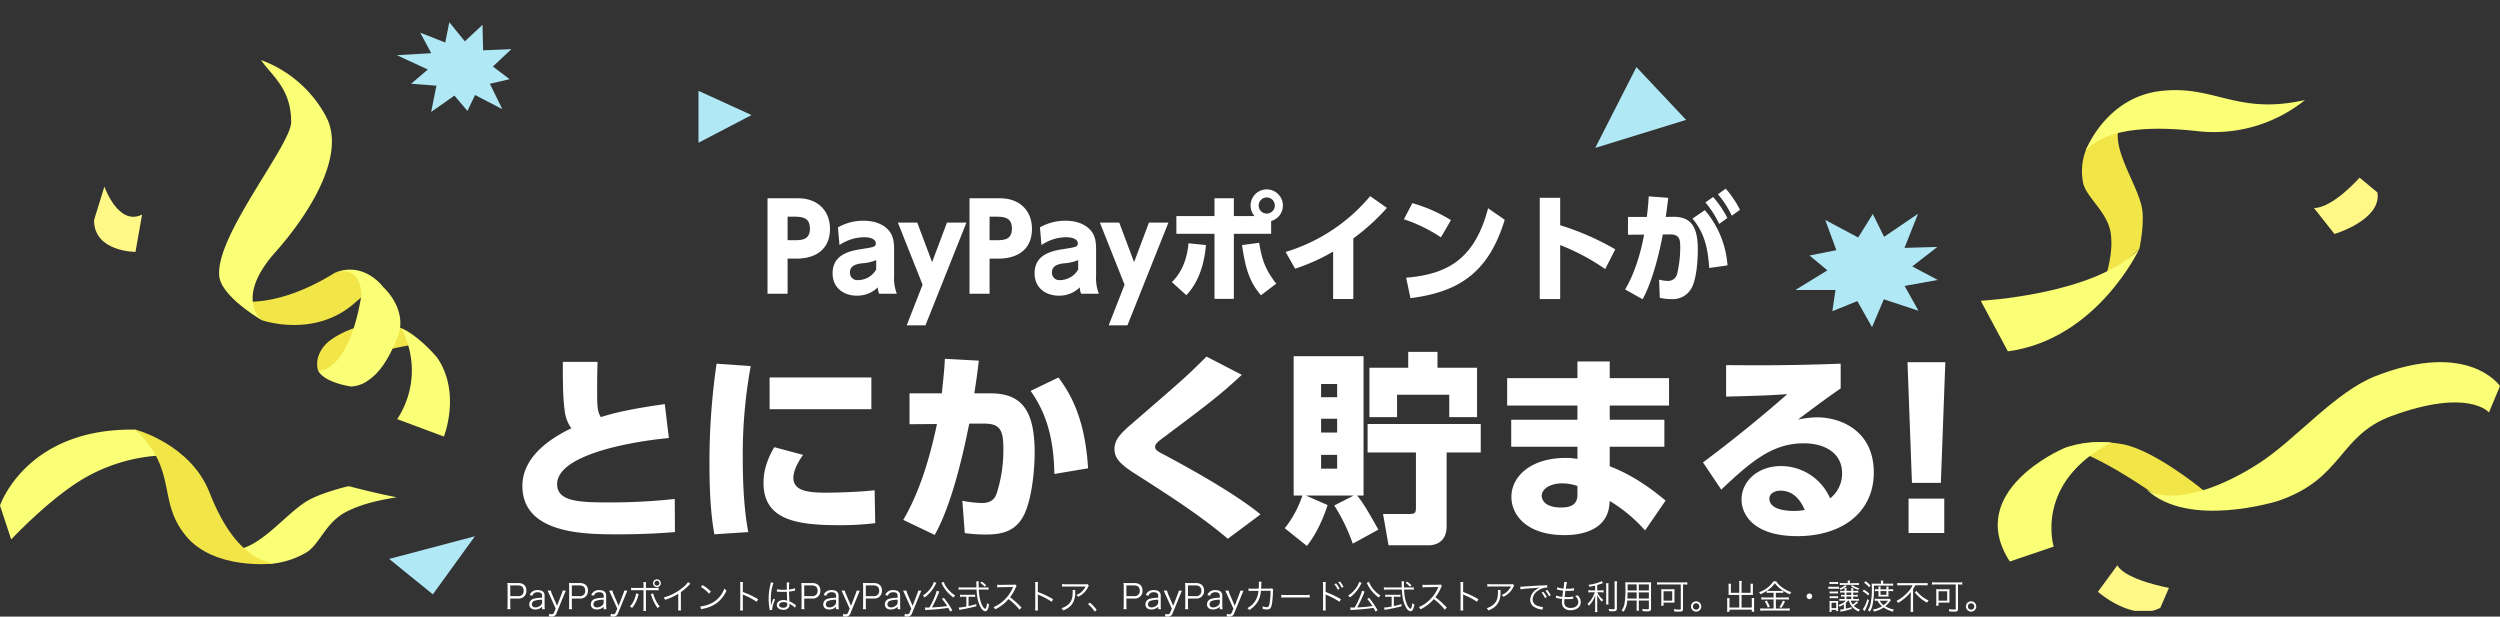
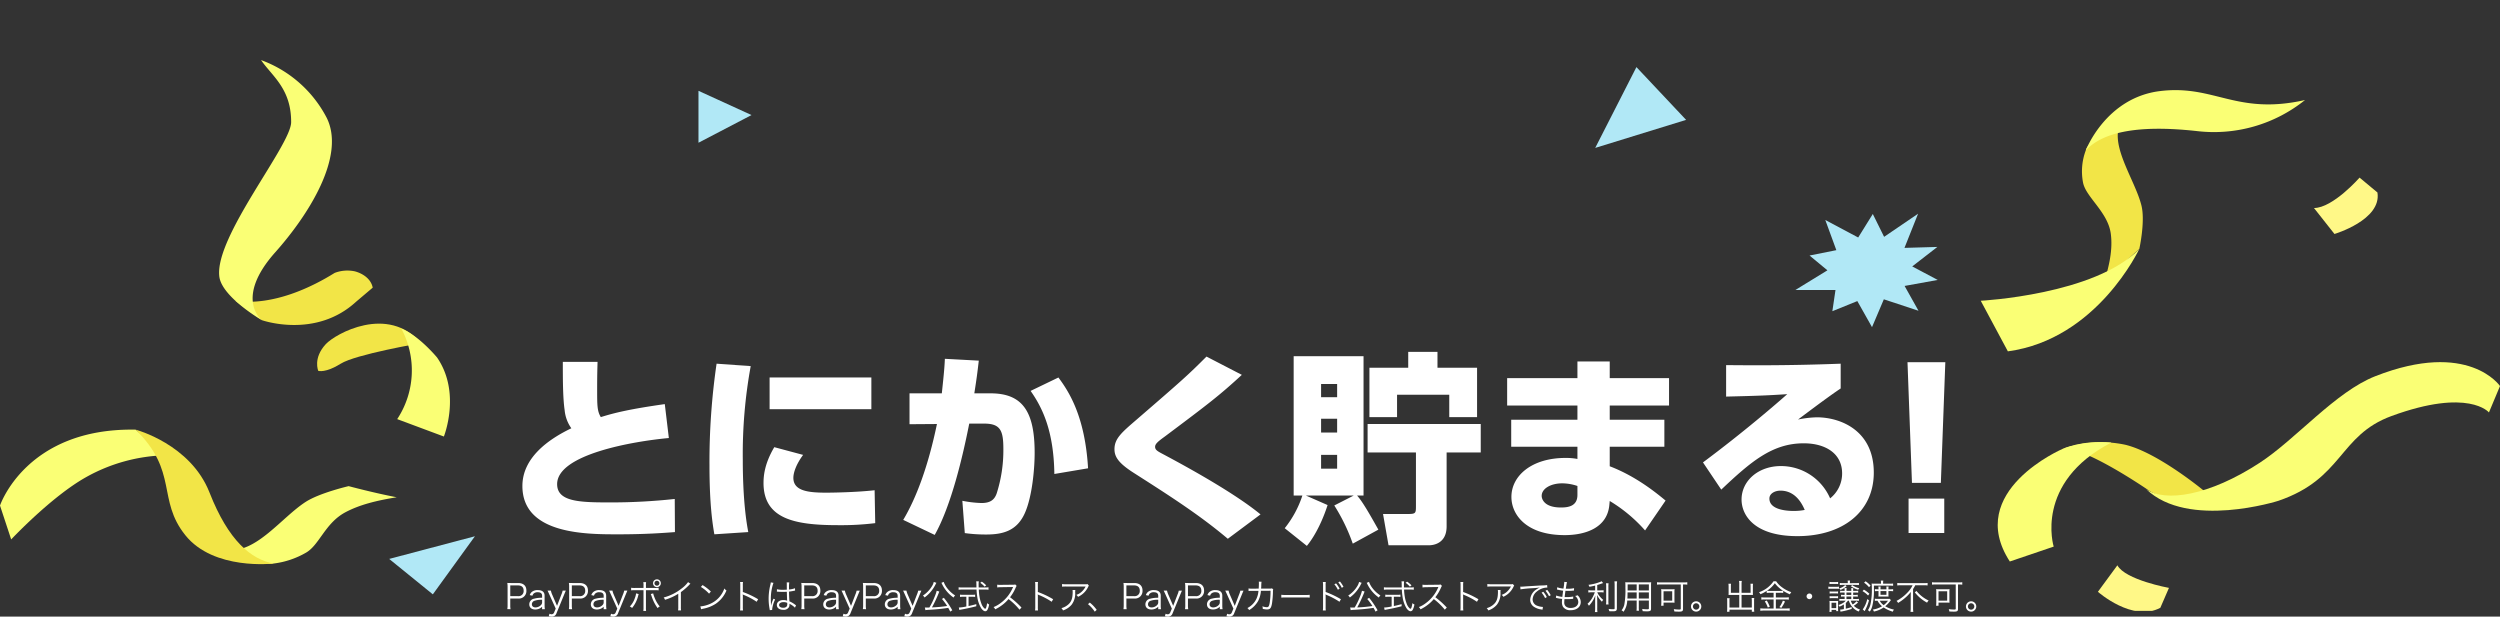
<svg xmlns="http://www.w3.org/2000/svg" width="800" height="197.321" viewBox="0 0 800 197.321">
  <rect x="0" y="0" width="800" height="197.321" fill="#333333" stroke="none" />
  <defs>
    <clipPath id="clip-path">
      <rect id="長方形_121784" data-name="長方形 121784" width="800" height="195.474" fill="none" />
    </clipPath>
  </defs>
  <g id="グループ_330582" data-name="グループ 330582" transform="translate(226.518 244.324)">
    <g id="tittle" transform="translate(-10.518 -203.824)">
-       <path id="パス_1454248" data-name="パス 1454248" d="M-154.394-30.552V0h6.422V-11.248h2.812c6.65,0,10.754-3.344,10.754-9.5,0-5.928-4.028-9.8-10.184-9.8Zm6.422,13.414v-7.524h2.09c3.116,0,5.054.57,5.054,3.838,0,3.686-2.774,3.686-5.054,3.686Zm16.606,1.558a14.28,14.28,0,0,1,7.828-2.508c2.85,0,3.8,1.026,3.8,1.976,0,1.1-.684,1.216-4.674,1.824-4.142.646-9.158,1.938-9.158,7.752,0,4.6,3.5,7.144,7.714,7.144a9.344,9.344,0,0,0,6.764-2.66A5.058,5.058,0,0,0-118.674,0h5.662a13.959,13.959,0,0,1-.874-5.776v-8.512c0-2.774-.494-4.522-1.672-5.928-1.634-1.938-4.408-3.154-8.17-3.154a16.445,16.445,0,0,0-8.132,2.128Zm11.742,7.828a6.748,6.748,0,0,1-5.738,3.382,2.354,2.354,0,0,1-2.66-2.394c0-1.9,1.368-2.66,3.724-2.964a14.769,14.769,0,0,0,4.674-1.026Zm9.766,17.86h6l13.11-32.87h-6.232l-4.75,12.654-4.75-12.654h-6.194l7.9,19.874Zm20.1-40.66V0h6.422V-11.248h2.812c6.65,0,10.754-3.344,10.754-9.5,0-5.928-4.028-9.8-10.184-9.8Zm6.422,13.414v-7.524h2.09c3.116,0,5.054.57,5.054,3.838,0,3.686-2.774,3.686-5.054,3.686Zm16.606,1.558A14.28,14.28,0,0,1-58.9-18.088c2.85,0,3.8,1.026,3.8,1.976,0,1.1-.684,1.216-4.674,1.824-4.142.646-9.158,1.938-9.158,7.752,0,4.6,3.5,7.144,7.714,7.144a9.344,9.344,0,0,0,6.764-2.66A5.058,5.058,0,0,0-54.036,0h5.662a13.959,13.959,0,0,1-.874-5.776v-8.512c0-2.774-.494-4.522-1.672-5.928-1.634-1.938-4.408-3.154-8.17-3.154a16.445,16.445,0,0,0-8.132,2.128Zm11.742,7.828A6.748,6.748,0,0,1-60.724-4.37a2.354,2.354,0,0,1-2.66-2.394c0-1.9,1.368-2.66,3.724-2.964a14.769,14.769,0,0,0,4.674-1.026Zm9.766,17.86h6l13.11-32.87h-6.232l-4.75,12.654-4.75-12.654h-6.194l7.9,19.874Zm40.052-34.96v-5.7h-6.194v5.7h-12.2v5.662h12.2V1.634h6.194V-19.19H6.764v-4.066a5.176,5.176,0,0,0,3.762-4.978A5.173,5.173,0,0,0,5.358-33.4,5.173,5.173,0,0,0,.19-28.234a5.185,5.185,0,0,0,1.254,3.382ZM5.358-30.818a2.587,2.587,0,0,1,2.584,2.584A2.587,2.587,0,0,1,5.358-25.65a2.587,2.587,0,0,1-2.584-2.584A2.587,2.587,0,0,1,5.358-30.818ZM-20.368.456c4.332-4.56,5.814-10.792,6.27-16.036l-5.586-.57c-.38,4.636-1.976,9.2-5.32,12.426ZM-2.546-15.58C-1.444-7.828-.076-3.724,3.5.494L8.4-3.23C4.712-7.98,3.838-11.02,2.926-16.3ZM33.06-17.708a67.75,67.75,0,0,0,10.754-9.766l-5.358-3.762A56.592,56.592,0,0,1,11.4-13.376l3.04,5.358A63.211,63.211,0,0,0,26.6-13.49V1.672h6.46ZM64.3-23.56a48.691,48.691,0,0,0-12.35-5.434l-2.7,5.168A48.408,48.408,0,0,1,61.1-18.05ZM51.338,1.406c15.77-1.976,25.08-8.4,30.172-25.08L76.19-27.36C71.82-10.64,62.738-6.232,49.97-5.13Zm65.55-15.618a84.9,84.9,0,0,0-17.632-7.714V-30.7H92.72V1.71h6.536V-15.58a69.545,69.545,0,0,1,14.4,7.676Zm8.74,15.96c3.382-5.966,5.738-16.606,6.46-20.71l2.28-.038c3.306-.038,3.306,1.976,3.306,4.294a36.217,36.217,0,0,1-.912,7.98A2.989,2.989,0,0,1,133.646-4.1a12.286,12.286,0,0,1-2.736-.418l.228,5.814a16.71,16.71,0,0,0,3.8.418,6.786,6.786,0,0,0,5.928-2.85c2.128-2.85,2.432-10.108,2.432-13.072,0-7.03-2.052-10.526-7.98-10.412l-2.28.038c.266-1.9.532-3.838.8-6.118L127.6-31.16c-.152,2.28-.266,3.724-.608,6.574h-6.042v5.7l5.168-.038c-1.1,5.966-3.078,12.54-6.08,17.556Zm20.1-30.97a30.873,30.873,0,0,1,4.408,6.878l2.622-1.9a33.409,33.409,0,0,0-4.56-6.726ZM152.8-9.082a30.414,30.414,0,0,0-7.258-17.67l-3.952,2.7c3.762,4.484,4.94,9.31,5.358,15.808Zm-3.04-22.762a30.872,30.872,0,0,1,4.408,6.878l2.622-1.9a32.681,32.681,0,0,0-4.56-6.764Z" transform="translate(184 53.5)" fill="#fff" />
      <path id="パス_1454249" data-name="パス 1454249" d="M93.373,9.934a6.708,6.708,0,0,1-.088-1.243V6.524h2.453a2.4,2.4,0,0,0,2.706-2.552c0-1.529-.957-2.4-2.651-2.4H93.549c-.506,0-.814-.011-1.21-.033A8.107,8.107,0,0,1,92.427,2.8V8.7a6.81,6.81,0,0,1-.088,1.232Zm-.088-4.169V2.333h2.453c1.188,0,1.826.583,1.826,1.683a1.621,1.621,0,0,1-1.826,1.749Zm10.186,4.169h.891a7.034,7.034,0,0,1-.088-1.21V5.633c0-1.188-.748-1.8-2.2-1.8a2.77,2.77,0,0,0-1.936.627,2.177,2.177,0,0,0-.616.979l.858.187a1.546,1.546,0,0,1,.341-.638,1.8,1.8,0,0,1,1.364-.473c.913,0,1.386.385,1.386,1.133v.638a8.981,8.981,0,0,0-2.53.286,1.856,1.856,0,0,0-1.573,1.8c0,1.045.737,1.672,1.947,1.672a3.247,3.247,0,0,0,1.144-.22,2.867,2.867,0,0,0,1.012-.671Zm0-2.288a1.2,1.2,0,0,1-.341.946,2.487,2.487,0,0,1-1.76.781c-.715,0-1.166-.385-1.166-.99a1.168,1.168,0,0,1,.836-1.133,6.794,6.794,0,0,1,2.431-.319Zm4.356,2.112-.506,1.21a.852.852,0,0,1-.814.6,1.446,1.446,0,0,1-.671-.187l-.231.814a4.237,4.237,0,0,0,.9.121,1.5,1.5,0,0,0,1.551-1.023l2.464-6.006c.286-.693.473-1.122.539-1.287h-1.023a5.2,5.2,0,0,1-.363,1.166l-1.419,3.7-1.6-3.7A6.093,6.093,0,0,1,106.287,4h-1.078c.11.2.11.2.6,1.287Zm5.247.176a6.708,6.708,0,0,1-.088-1.243V6.524h2.453a2.4,2.4,0,0,0,2.706-2.552c0-1.529-.957-2.4-2.651-2.4H113.25c-.506,0-.814-.011-1.21-.033a8.107,8.107,0,0,1,.088,1.254V8.7a6.81,6.81,0,0,1-.088,1.232Zm-.088-4.169V2.333h2.453c1.188,0,1.826.583,1.826,1.683a1.621,1.621,0,0,1-1.826,1.749Zm10.186,4.169h.891a7.034,7.034,0,0,1-.088-1.21V5.633c0-1.188-.748-1.8-2.2-1.8a2.77,2.77,0,0,0-1.936.627,2.177,2.177,0,0,0-.616.979l.858.187a1.546,1.546,0,0,1,.341-.638,1.8,1.8,0,0,1,1.364-.473c.913,0,1.386.385,1.386,1.133v.638a8.981,8.981,0,0,0-2.53.286,1.856,1.856,0,0,0-1.573,1.8c0,1.045.737,1.672,1.947,1.672a3.247,3.247,0,0,0,1.144-.22,2.867,2.867,0,0,0,1.012-.671Zm0-2.288a1.2,1.2,0,0,1-.341.946,2.487,2.487,0,0,1-1.76.781c-.715,0-1.166-.385-1.166-.99a1.168,1.168,0,0,1,.836-1.133,6.794,6.794,0,0,1,2.431-.319Zm4.356,2.112-.506,1.21a.852.852,0,0,1-.814.6,1.446,1.446,0,0,1-.671-.187l-.231.814a4.237,4.237,0,0,0,.9.121,1.5,1.5,0,0,0,1.551-1.023l2.464-6.006c.286-.693.473-1.122.539-1.287h-1.023a5.2,5.2,0,0,1-.363,1.166l-1.419,3.7-1.6-3.7A6.093,6.093,0,0,1,125.988,4H124.91c.11.2.11.2.6,1.287Zm8.393-6.611h-2.684a7.072,7.072,0,0,1-1.276-.066v.836a8.552,8.552,0,0,1,1.265-.055h2.695V9.351a6.121,6.121,0,0,1-.066,1.155h.9A6.641,6.641,0,0,1,136.7,9.34V3.862H139.5a8.552,8.552,0,0,1,1.265.055V3.081a7.215,7.215,0,0,1-1.287.066H136.7V2.432a6.337,6.337,0,0,1,.055-1.144h-.9a4.912,4.912,0,0,1,.066,1.122Zm-2.376,1.727a5.617,5.617,0,0,1-.385,1.5,7.018,7.018,0,0,1-1.617,2.706,2.439,2.439,0,0,1,.726.473,9.823,9.823,0,0,0,1.925-3.8l.055-.242.066-.22a1.314,1.314,0,0,1,.066-.187Zm4.7.22c.077.176.176.418.275.715a13.193,13.193,0,0,0,1.914,3.784,2.377,2.377,0,0,1,.693-.517,9.774,9.774,0,0,1-1.705-2.948,7.856,7.856,0,0,1-.407-1.243Zm1.98-4.708a1.249,1.249,0,1,0,1.243,1.243A1.235,1.235,0,0,0,140.222.386Zm0,.462a.787.787,0,1,1-.792.781A.784.784,0,0,1,140.222.848Zm9.955.418a9.234,9.234,0,0,1-2.1,2.079,15.489,15.489,0,0,1-5.709,2.849,2.547,2.547,0,0,1,.429.737,17.2,17.2,0,0,0,4.246-1.925v4.18a5.734,5.734,0,0,1-.066,1.144h.957a7.307,7.307,0,0,1-.055-1.166V4.478a19.373,19.373,0,0,0,2.574-2.211,2.49,2.49,0,0,1,.484-.462Zm4.1,1.551A12.146,12.146,0,0,1,156.9,4.973l.572-.682a14.33,14.33,0,0,0-2.651-2.068Zm.077,7.15a5.779,5.779,0,0,1,.66-.176,11.09,11.09,0,0,0,4.1-1.639,9.648,9.648,0,0,0,3.355-4.2A2.2,2.2,0,0,1,161.8,3.3a8.312,8.312,0,0,1-4.488,4.9,9.574,9.574,0,0,1-3.2.847Zm13.409.374a7.483,7.483,0,0,1-.055-1.166V5.864a3.841,3.841,0,0,0-.044-.649l.022-.011a1.214,1.214,0,0,0,.341.187,22.428,22.428,0,0,1,4.1,2.178l.473-.814a27.28,27.28,0,0,0-4.895-2.321V2.377a6.906,6.906,0,0,1,.055-1.144h-.946a6.521,6.521,0,0,1,.066,1.122V9.186a7.074,7.074,0,0,1-.066,1.155ZM178.6,4.324h.044a.505.505,0,0,1,.11.011,1.638,1.638,0,0,1,.187.011,2.885,2.885,0,0,1,.352.022c.385.022.792.033,1.243.033.418,0,.759-.011,1.254-.033.033,1.606.077,2.64.11,2.871a3.107,3.107,0,0,0-1.221-.22c-1.221,0-2.09.649-2.09,1.562,0,.957.8,1.562,2.079,1.562a1.878,1.878,0,0,0,1.837-.924,1.9,1.9,0,0,0,.132-.748,1.578,1.578,0,0,0-.022-.286.773.773,0,0,1,.1.066.705.705,0,0,0,.11.066,5.944,5.944,0,0,1,1.562,1.144l.341-.77c-.121-.077-.143-.1-.275-.187a7.963,7.963,0,0,0-1.837-1.078c-.088-1.463-.11-2.024-.121-3.113a10.515,10.515,0,0,0,1.166-.176c.748-.154.748-.154.77-.154l-.033-.748a7.5,7.5,0,0,1-1.9.407c-.011-.242-.011-.418-.011-.539a11.256,11.256,0,0,1,.077-1.727h-.825a2.44,2.44,0,0,1,.033.451c0,.836,0,.836.011,1.87-.451.022-.748.033-1.177.033a7.614,7.614,0,0,1-1.98-.176Zm3.311,3.586s.011.253.011.33a1.285,1.285,0,0,1-.209.858,1.516,1.516,0,0,1-1.122.385c-.77,0-1.276-.352-1.276-.891s.561-.913,1.419-.913A2.841,2.841,0,0,1,181.912,7.91Zm-5.258-6.545a5.067,5.067,0,0,1-.121.693,18.638,18.638,0,0,0-.572,4.521,17.511,17.511,0,0,0,.308,3.267c.044.253.055.308.066.407l.781-.077a1.2,1.2,0,0,1-.022-.22,9.5,9.5,0,0,1,.946-3.124l-.539-.253a1.516,1.516,0,0,1-.088.22,9.765,9.765,0,0,0-.649,1.936l-.044-.011V8.515c-.011-.2-.011-.22-.011-.308-.022-.506-.044-1.155-.044-1.54a15.674,15.674,0,0,1,.847-5.159Zm10.791,8.569a6.708,6.708,0,0,1-.088-1.243V6.524h2.453a2.4,2.4,0,0,0,2.706-2.552c0-1.529-.957-2.4-2.651-2.4h-2.244c-.506,0-.814-.011-1.21-.033A8.108,8.108,0,0,1,186.5,2.8V8.7a6.811,6.811,0,0,1-.088,1.232Zm-.088-4.169V2.333h2.453c1.188,0,1.826.583,1.826,1.683a1.621,1.621,0,0,1-1.826,1.749Zm10.186,4.169h.891a7.034,7.034,0,0,1-.088-1.21V5.633c0-1.188-.748-1.8-2.2-1.8a2.77,2.77,0,0,0-1.936.627,2.177,2.177,0,0,0-.616.979l.858.187a1.546,1.546,0,0,1,.341-.638,1.8,1.8,0,0,1,1.364-.473c.913,0,1.386.385,1.386,1.133v.638a8.981,8.981,0,0,0-2.53.286,1.856,1.856,0,0,0-1.573,1.8c0,1.045.737,1.672,1.947,1.672a3.247,3.247,0,0,0,1.144-.22,2.867,2.867,0,0,0,1.012-.671Zm0-2.288a1.2,1.2,0,0,1-.341.946,2.487,2.487,0,0,1-1.76.781c-.715,0-1.166-.385-1.166-.99a1.168,1.168,0,0,1,.836-1.133,6.794,6.794,0,0,1,2.431-.319ZM201.9,9.758l-.506,1.21a.852.852,0,0,1-.814.6,1.446,1.446,0,0,1-.671-.187l-.231.814a4.237,4.237,0,0,0,.9.121A1.5,1.5,0,0,0,202.13,11.3l2.464-6.006c.286-.693.473-1.122.539-1.287H204.11a5.2,5.2,0,0,1-.363,1.166l-1.419,3.7-1.6-3.7A6.093,6.093,0,0,1,200.359,4h-1.078c.11.2.11.2.6,1.287Zm5.247.176a6.708,6.708,0,0,1-.088-1.243V6.524h2.453a2.4,2.4,0,0,0,2.706-2.552c0-1.529-.957-2.4-2.651-2.4h-2.244c-.506,0-.814-.011-1.21-.033A8.108,8.108,0,0,1,206.2,2.8V8.7a6.811,6.811,0,0,1-.088,1.232Zm-.088-4.169V2.333h2.453c1.188,0,1.826.583,1.826,1.683a1.621,1.621,0,0,1-1.826,1.749Zm10.186,4.169h.891a7.034,7.034,0,0,1-.088-1.21V5.633c0-1.188-.748-1.8-2.2-1.8a2.77,2.77,0,0,0-1.936.627,2.177,2.177,0,0,0-.616.979l.858.187a1.546,1.546,0,0,1,.341-.638,1.8,1.8,0,0,1,1.364-.473c.913,0,1.386.385,1.386,1.133v.638a8.981,8.981,0,0,0-2.53.286,1.856,1.856,0,0,0-1.573,1.8c0,1.045.737,1.672,1.947,1.672a3.247,3.247,0,0,0,1.144-.22,2.867,2.867,0,0,0,1.012-.671Zm0-2.288a1.2,1.2,0,0,1-.341.946,2.487,2.487,0,0,1-1.76.781c-.715,0-1.166-.385-1.166-.99a1.168,1.168,0,0,1,.836-1.133,6.794,6.794,0,0,1,2.431-.319ZM221.6,9.758l-.506,1.21a.852.852,0,0,1-.814.6,1.446,1.446,0,0,1-.671-.187l-.231.814a4.237,4.237,0,0,0,.9.121,1.5,1.5,0,0,0,1.551-1.023L224.3,5.292c.286-.693.473-1.122.539-1.287h-1.023a5.2,5.2,0,0,1-.363,1.166l-1.419,3.7-1.6-3.7A6.093,6.093,0,0,1,220.06,4h-1.078c.11.2.11.2.6,1.287Zm13.134.528a27.216,27.216,0,0,0-2.706-3.993l-.6.374a20.224,20.224,0,0,1,1.661,2.255,46.59,46.59,0,0,1-4.862.451A40.826,40.826,0,0,0,230.378,4.8c.088-.242.132-.352.176-.451a.24.24,0,0,0,.033-.055l-.847-.253A11.329,11.329,0,0,1,229.1,5.93a23.85,23.85,0,0,1-1.694,3.476c-.363.011-.484.011-.715.011-.2,0-.462-.011-.737-.022l.176.858a8.1,8.1,0,0,1,1.254-.121c2.145-.121,4.147-.319,6.05-.616.242.429.363.638.638,1.2Zm-5.929-9.075a4.174,4.174,0,0,1-.594,1.4,9.337,9.337,0,0,1-2.882,2.97,2.208,2.208,0,0,1,.528.616A11.928,11.928,0,0,0,227.5,4.742a11.9,11.9,0,0,0,1.848-2.673,3.858,3.858,0,0,1,.308-.561Zm2.442.3a2.2,2.2,0,0,1,.165.308,11.249,11.249,0,0,0,3.718,4.4,2.494,2.494,0,0,1,.517-.671,9.87,9.87,0,0,1-2.42-2.178,7.425,7.425,0,0,1-1.243-2.178Zm11.935,1.485c-.022-.495-.022-.715-.022-.946a5.98,5.98,0,0,1,.066-1.023h-.847a5.038,5.038,0,0,1,.066.858c.011.77.011.77.022,1.111h-4.576a7.834,7.834,0,0,1-1.133-.066v.792a8.858,8.858,0,0,1,1.133-.066h4.6a20.5,20.5,0,0,0,.231,2.332A9.771,9.771,0,0,0,243.963,9.6c.429.627.913,1,1.32,1a.825.825,0,0,0,.7-.462,5.445,5.445,0,0,0,.539-1.716A1.908,1.908,0,0,1,245.877,8c-.176,1.21-.374,1.8-.616,1.8a.724.724,0,0,1-.352-.209A3.98,3.98,0,0,1,244,8.031a10.683,10.683,0,0,1-.55-2.068,15.941,15.941,0,0,1-.231-2.31h1.969a8.158,8.158,0,0,1,1.133.066V2.927a6.67,6.67,0,0,1-1.067.066Zm-3.949,2.97v3.1a12.424,12.424,0,0,1-2.409.341l.165.781c.132-.033.341-.077.5-.11,1.826-.33,3.3-.649,4.928-1.078V8.328c-1.188.319-1.661.44-2.475.6V5.963h1.122a6.108,6.108,0,0,1,.979.055V5.281a5.848,5.848,0,0,1-.99.055H238.2a5.914,5.914,0,0,1-1-.055v.737a6.257,6.257,0,0,1,.99-.055Zm6.358-3.652a9.07,9.07,0,0,0-1.4-1.188l-.506.374a7.08,7.08,0,0,1,1.386,1.232Zm11.286,7.1a27.357,27.357,0,0,0-3.663-3.3,13.3,13.3,0,0,0,1.815-3.08,2.053,2.053,0,0,1,.308-.539l-.462-.473a2.051,2.051,0,0,1-.7.088l-3.927.044h-.286a5.17,5.17,0,0,1-.869-.055l.022.891a7.4,7.4,0,0,1,1.133-.088l3.674-.055a1.869,1.869,0,0,0,.264-.011.233.233,0,0,1-.033.077c-.022.055-.033.066-.055.132A11.923,11.923,0,0,1,250.167,8a8.855,8.855,0,0,1-2.233,1.265,2.448,2.448,0,0,1,.539.726,14.165,14.165,0,0,0,2.156-1.32,11.941,11.941,0,0,0,2.1-1.969,20.46,20.46,0,0,1,3.52,3.4Zm5.291.935a7.481,7.481,0,0,1-.055-1.166V5.864a3.843,3.843,0,0,0-.044-.649l.022-.011a1.214,1.214,0,0,0,.341.187,22.428,22.428,0,0,1,4.1,2.178l.473-.814a27.28,27.28,0,0,0-4.895-2.321V2.377a6.9,6.9,0,0,1,.055-1.144h-.946a6.525,6.525,0,0,1,.066,1.122V9.186a7.078,7.078,0,0,1-.066,1.155Zm15.84-8.459c-.2.077-.2.077-.935.077h-5.907a8.062,8.062,0,0,1-1.309-.077v.847a10.621,10.621,0,0,1,1.3-.055H277.4a5.836,5.836,0,0,1-1.232,1.639,4.762,4.762,0,0,1-1.738,1.045,2.161,2.161,0,0,1,.539.627,6.584,6.584,0,0,0,3.212-3.135,1.973,1.973,0,0,1,.264-.44Zm-4.8,1.914a2.9,2.9,0,0,1,.044.594c0,2.145-.429,3.267-1.6,4.2A5.169,5.169,0,0,1,269.648,9.6a2.151,2.151,0,0,1,.506.737,5.992,5.992,0,0,0,2.816-1.9,5.892,5.892,0,0,0,1.089-3.872,3.987,3.987,0,0,1,.044-.77Zm4.95,4.532a10.979,10.979,0,0,1,2.167,2.4l.616-.583a11.209,11.209,0,0,0-2.211-2.332Zm12.375,1.606a6.707,6.707,0,0,1-.088-1.243V6.524H292.9a2.4,2.4,0,0,0,2.706-2.552c0-1.529-.957-2.4-2.651-2.4h-2.244c-.506,0-.814-.011-1.21-.033a8.106,8.106,0,0,1,.088,1.254V8.7a6.809,6.809,0,0,1-.088,1.232Zm-.088-4.169V2.333H292.9c1.188,0,1.826.583,1.826,1.683A1.621,1.621,0,0,1,292.9,5.765Zm10.186,4.169h.891a7.033,7.033,0,0,1-.088-1.21V5.633c0-1.188-.748-1.8-2.2-1.8a2.77,2.77,0,0,0-1.936.627,2.177,2.177,0,0,0-.616.979l.858.187a1.546,1.546,0,0,1,.341-.638,1.8,1.8,0,0,1,1.364-.473c.913,0,1.386.385,1.386,1.133v.638a8.981,8.981,0,0,0-2.53.286,1.856,1.856,0,0,0-1.573,1.8c0,1.045.737,1.672,1.947,1.672a3.247,3.247,0,0,0,1.144-.22,2.867,2.867,0,0,0,1.012-.671Zm0-2.288a1.2,1.2,0,0,1-.341.946,2.487,2.487,0,0,1-1.76.781c-.715,0-1.166-.385-1.166-.99A1.168,1.168,0,0,1,298.2,7.25a6.794,6.794,0,0,1,2.431-.319Zm4.356,2.112-.506,1.21a.852.852,0,0,1-.814.6,1.446,1.446,0,0,1-.671-.187l-.231.814a4.237,4.237,0,0,0,.9.121,1.5,1.5,0,0,0,1.551-1.023l2.464-6.006c.286-.693.473-1.122.539-1.287H307.2a5.2,5.2,0,0,1-.363,1.166l-1.419,3.7-1.6-3.7A6.093,6.093,0,0,1,303.451,4h-1.078c.11.2.11.2.605,1.287Zm5.247.176a6.707,6.707,0,0,1-.088-1.243V6.524H312.6a2.4,2.4,0,0,0,2.706-2.552c0-1.529-.957-2.4-2.651-2.4h-2.244c-.506,0-.814-.011-1.21-.033a8.106,8.106,0,0,1,.088,1.254V8.7a6.809,6.809,0,0,1-.088,1.232Zm-.088-4.169V2.333H312.6c1.188,0,1.826.583,1.826,1.683A1.621,1.621,0,0,1,312.6,5.765Zm10.186,4.169h.891a7.033,7.033,0,0,1-.088-1.21V5.633c0-1.188-.748-1.8-2.2-1.8A2.77,2.77,0,0,0,317,4.456a2.177,2.177,0,0,0-.616.979l.858.187a1.546,1.546,0,0,1,.341-.638,1.8,1.8,0,0,1,1.364-.473c.913,0,1.386.385,1.386,1.133v.638a8.981,8.981,0,0,0-2.53.286,1.856,1.856,0,0,0-1.573,1.8c0,1.045.737,1.672,1.947,1.672a3.247,3.247,0,0,0,1.144-.22,2.867,2.867,0,0,0,1.012-.671Zm0-2.288a1.2,1.2,0,0,1-.341.946,2.487,2.487,0,0,1-1.76.781c-.715,0-1.166-.385-1.166-.99A1.168,1.168,0,0,1,317.9,7.25a6.794,6.794,0,0,1,2.431-.319Zm4.356,2.112-.506,1.21a.852.852,0,0,1-.814.6,1.446,1.446,0,0,1-.671-.187l-.231.814a4.237,4.237,0,0,0,.9.121,1.5,1.5,0,0,0,1.551-1.023l2.464-6.006c.286-.693.473-1.122.539-1.287H326.9a5.2,5.2,0,0,1-.363,1.166l-1.419,3.7-1.6-3.7A6.093,6.093,0,0,1,323.152,4h-1.078c.11.2.11.2.605,1.287Zm6.028-6.391a6.059,6.059,0,0,1-1.188-.077l.011.836a6.631,6.631,0,0,1,1.166-.055l2-.011a7.158,7.158,0,0,1-.682,2.618,6.434,6.434,0,0,1-2.86,2.893,2.279,2.279,0,0,1,.561.649A7.944,7.944,0,0,0,332.612,7.3a8.3,8.3,0,0,0,.88-3.245l3.08-.011a24.225,24.225,0,0,1-.275,3.905c-.209,1.089-.385,1.353-.924,1.353a4.645,4.645,0,0,1-1.419-.286,1.808,1.808,0,0,1,.121.693v.132a6.261,6.261,0,0,0,1.364.187c.99,0,1.32-.4,1.6-1.9a30.01,30.01,0,0,0,.308-3.85,1.647,1.647,0,0,1,.088-.66l-.407-.352a1.757,1.757,0,0,1-.726.077l-2.75.011c.033-.308.033-.44.055-.781a9.191,9.191,0,0,1,.088-1.419l-.891-.022a2.949,2.949,0,0,1,.044.572c0,.484-.022,1.089-.066,1.65Zm9.3,2.86a12.017,12.017,0,0,1,1.364-.044h6.38a12.584,12.584,0,0,1,1.342.044V5.336a8.676,8.676,0,0,1-1.331.055h-6.391a7.781,7.781,0,0,1-1.364-.066Zm14.245,4.114a6.8,6.8,0,0,1-.055-1.166V5.864a3.68,3.68,0,0,0-.044-.649l.022-.011a1.394,1.394,0,0,0,.341.187,22.91,22.91,0,0,1,4.1,2.178l.473-.814a28.879,28.879,0,0,0-4.895-2.321V2.377a6.26,6.26,0,0,1,.055-1.144h-.946a6.467,6.467,0,0,1,.066,1.122V9.186a7.3,7.3,0,0,1-.066,1.155Zm2.728-8.382a8.146,8.146,0,0,1,1.133,1.749l.55-.33a8.352,8.352,0,0,0-1.133-1.705Zm1.254-.594A8.026,8.026,0,0,1,359.364,3.1l.55-.319a9.265,9.265,0,0,0-1.133-1.716Zm12.584,8.921a27.218,27.218,0,0,0-2.706-3.993l-.605.374a20.228,20.228,0,0,1,1.661,2.255,46.59,46.59,0,0,1-4.862.451A40.826,40.826,0,0,0,366.47,4.8c.088-.242.132-.352.176-.451a.242.242,0,0,0,.033-.055l-.847-.253a11.326,11.326,0,0,1-.638,1.892A23.846,23.846,0,0,1,363.5,9.406c-.363.011-.484.011-.715.011-.2,0-.462-.011-.737-.022l.176.858a8.1,8.1,0,0,1,1.254-.121c2.145-.121,4.147-.319,6.05-.616.242.429.363.638.638,1.2ZM364.9,1.211a4.174,4.174,0,0,1-.594,1.4,9.337,9.337,0,0,1-2.882,2.97,2.207,2.207,0,0,1,.528.616,11.927,11.927,0,0,0,1.639-1.452,11.9,11.9,0,0,0,1.848-2.673,3.858,3.858,0,0,1,.308-.561Zm2.442.3a2.2,2.2,0,0,1,.165.308,11.249,11.249,0,0,0,3.718,4.4,2.494,2.494,0,0,1,.517-.671,9.87,9.87,0,0,1-2.42-2.178,7.425,7.425,0,0,1-1.243-2.178Zm11.935,1.485c-.022-.495-.022-.715-.022-.946a5.979,5.979,0,0,1,.066-1.023h-.847a5.041,5.041,0,0,1,.066.858c.011.77.011.77.022,1.111h-4.576a7.834,7.834,0,0,1-1.133-.066v.792a8.858,8.858,0,0,1,1.133-.066h4.6a20.5,20.5,0,0,0,.231,2.332A9.771,9.771,0,0,0,380.055,9.6c.429.627.913,1,1.32,1a.825.825,0,0,0,.7-.462,5.444,5.444,0,0,0,.539-1.716A1.907,1.907,0,0,1,381.969,8c-.176,1.21-.374,1.8-.616,1.8A.724.724,0,0,1,381,9.593a3.98,3.98,0,0,1-.913-1.562,10.681,10.681,0,0,1-.55-2.068,15.939,15.939,0,0,1-.231-2.31h1.969a8.158,8.158,0,0,1,1.133.066V2.927a6.67,6.67,0,0,1-1.067.066Zm-3.949,2.97v3.1a12.424,12.424,0,0,1-2.409.341l.165.781c.132-.033.341-.077.495-.11,1.826-.33,3.3-.649,4.928-1.078V8.328c-1.188.319-1.661.44-2.475.6V5.963h1.122a6.108,6.108,0,0,1,.979.055V5.281a5.848,5.848,0,0,1-.99.055h-2.849a5.914,5.914,0,0,1-1-.055v.737a6.257,6.257,0,0,1,.99-.055Zm6.358-3.652a9.07,9.07,0,0,0-1.4-1.188l-.506.374a7.08,7.08,0,0,1,1.386,1.232Zm11.286,7.1a27.356,27.356,0,0,0-3.663-3.3,13.3,13.3,0,0,0,1.815-3.08,2.053,2.053,0,0,1,.308-.539l-.462-.473a2.051,2.051,0,0,1-.7.088l-3.927.044h-.286a5.17,5.17,0,0,1-.869-.055l.022.891a7.4,7.4,0,0,1,1.133-.088l3.674-.055a1.869,1.869,0,0,0,.264-.011.234.234,0,0,1-.033.077c-.022.055-.033.066-.055.132A11.922,11.922,0,0,1,386.259,8a8.854,8.854,0,0,1-2.233,1.265,2.448,2.448,0,0,1,.539.726,14.164,14.164,0,0,0,2.156-1.32,11.942,11.942,0,0,0,2.1-1.969,20.459,20.459,0,0,1,3.52,3.4Zm5.291.935a7.481,7.481,0,0,1-.055-1.166V5.864a3.843,3.843,0,0,0-.044-.649l.022-.011a1.214,1.214,0,0,0,.341.187,22.428,22.428,0,0,1,4.1,2.178l.473-.814a27.28,27.28,0,0,0-4.895-2.321V2.377a6.9,6.9,0,0,1,.055-1.144h-.946a6.525,6.525,0,0,1,.066,1.122V9.186a7.078,7.078,0,0,1-.066,1.155ZM414.1,1.882c-.2.077-.2.077-.935.077h-5.907a8.062,8.062,0,0,1-1.309-.077v.847a10.621,10.621,0,0,1,1.3-.055h6.248a5.836,5.836,0,0,1-1.232,1.639,4.762,4.762,0,0,1-1.738,1.045,2.161,2.161,0,0,1,.539.627,6.584,6.584,0,0,0,3.212-3.135,1.973,1.973,0,0,1,.264-.44ZM409.3,3.8a2.9,2.9,0,0,1,.044.594c0,2.145-.429,3.267-1.6,4.2A5.169,5.169,0,0,1,405.74,9.6a2.151,2.151,0,0,1,.506.737,5.992,5.992,0,0,0,2.816-1.9,5.892,5.892,0,0,0,1.089-3.872,3.987,3.987,0,0,1,.044-.77Zm7.249-.209a36.62,36.62,0,0,1,3.795-.363,22.513,22.513,0,0,0,2.42-.242,7.2,7.2,0,0,0-1.045.583,4.185,4.185,0,0,0-2.057,3.377,2.663,2.663,0,0,0,1.221,2.244,5.549,5.549,0,0,0,2.376.847c.2.033.22.044.341.066l.143-.891h-.11a5.638,5.638,0,0,1-1.65-.352,2.157,2.157,0,0,1-1.54-2.035A3.362,3.362,0,0,1,421.8,4.28a5.41,5.41,0,0,1,2.112-1.1,4.614,4.614,0,0,1,1.232-.154l-.066-.814a7.429,7.429,0,0,1-1.309.121l-.627.022c-.363.011-.506.022-1.859.1l-1.727.11c-1.353.077-1.419.088-2.035.132-.341.022-.473.033-.627.033-.077,0-.187,0-.4-.011Zm6.754,1.056a7.735,7.735,0,0,1,1.122,1.749l.561-.33a8.35,8.35,0,0,0-1.133-1.7Zm1.254-.594a8.7,8.7,0,0,1,1.122,1.727l.55-.308A8.915,8.915,0,0,0,425.1,3.752Zm3.322,2.266a1.147,1.147,0,0,1,.341.066,11.6,11.6,0,0,0,1.661.275c-.011.1-.011.1-.022.264a5.813,5.813,0,0,0-.044.726,2.983,2.983,0,0,0,.341,1.518,2.737,2.737,0,0,0,2.464,1.1c1.925,0,3.223-1.045,3.223-2.6a2.936,2.936,0,0,0-1.034-2.189,2.177,2.177,0,0,1-.8.22,2.508,2.508,0,0,1,1.045,1.914c0,1.166-.957,1.925-2.431,1.925a2.313,2.313,0,0,1-1.551-.473,1.624,1.624,0,0,1-.506-1.32c0-.187.022-.55.044-.814a1.994,1.994,0,0,0,.011-.22c.495.022.671.022.946.022a12.693,12.693,0,0,0,1.551-.088c.154-.011.187-.011.3-.022l.022-.737a9.618,9.618,0,0,1-2.024.176c-.154,0-.308,0-.726-.011.066-.616.077-.726.253-1.991.6.022.792.022.968.022.319,0,.649-.011.99-.044.55-.044.55-.044.77-.066l.033-.759a8.926,8.926,0,0,1-2.013.187c-.176,0-.33,0-.638-.011.055-.308.077-.418.11-.66.1-.605.1-.605.11-.7a5.656,5.656,0,0,1,.176-.737l-.88-.1v.088a17.309,17.309,0,0,1-.264,2.068,7.1,7.1,0,0,1-1.98-.429l-.1.726c.154.033.2.044.341.077a14.615,14.615,0,0,0,1.639.3c-.088.583-.2,1.441-.253,1.98a7.315,7.315,0,0,1-1.969-.44Zm12.573-2.4h-1.144a4.884,4.884,0,0,1-1.045-.066V4.6a6.69,6.69,0,0,1,1.034-.066h1.045A10.32,10.32,0,0,1,439.5,6.37,7.619,7.619,0,0,1,438,8.218a2.425,2.425,0,0,1,.451.627A9.051,9.051,0,0,0,440.5,5.512c-.044.946-.055,1.254-.055,1.87V9.527a8.9,8.9,0,0,1-.077,1.342h.814a8.028,8.028,0,0,1-.066-1.342V7.239c0-.5-.022-1.243-.055-1.859a7.251,7.251,0,0,0,1.562,2.178,2.378,2.378,0,0,1,.407-.594A7.609,7.609,0,0,1,441.666,5.5a3.677,3.677,0,0,1-.528-.968h1.034a5.943,5.943,0,0,1,.979.055V3.862a6.149,6.149,0,0,1-.957.055h-1.078V2.2c.55-.154.935-.286,1.441-.473.264-.088.264-.088.44-.154l-.5-.583a2.64,2.64,0,0,1-.715.319,14.808,14.808,0,0,1-3.487.836,2.248,2.248,0,0,1,.319.627c.814-.143,1.155-.22,1.837-.385Zm3.465-2.266a8.774,8.774,0,0,1,.066,1.254V7.151a8.179,8.179,0,0,1-.055,1.276h.814a8.085,8.085,0,0,1-.055-1.276V2.905a9.04,9.04,0,0,1,.055-1.254Zm2.7-.616a11.019,11.019,0,0,1,.066,1.386V9.626c0,.275-.088.33-.528.33a13.172,13.172,0,0,1-1.419-.1,2.933,2.933,0,0,1,.231.726c.352.022.814.033,1.122.033,1.045,0,1.309-.187,1.309-.968V2.421a9.161,9.161,0,0,1,.077-1.386Zm7.8,6.127h3.223V9.648c0,.275-.1.33-.583.33a14.067,14.067,0,0,1-1.573-.121,2.57,2.57,0,0,1,.165.715c.462.033,1.012.055,1.364.055,1.067,0,1.32-.165,1.32-.858V2.388a9.28,9.28,0,0,1,.044-1.078,10.657,10.657,0,0,1-1.166.044h-5.918a11.716,11.716,0,0,1-1.21-.044,16.715,16.715,0,0,1,.044,1.793,25.748,25.748,0,0,1-.341,5.335,4.421,4.421,0,0,1-.891,1.859,2.669,2.669,0,0,1,.638.473,6.633,6.633,0,0,0,1.188-3.608h3.014V9.241a8.075,8.075,0,0,1-.055,1.2h.792a7.889,7.889,0,0,1-.055-1.2Zm0-3.223V2.014h3.223V3.939Zm-.682,0h-2.9l.011-.616V2.014h2.893Zm.682.627h3.223V6.524h-3.223Zm-.682,0V6.524h-2.97c.033-.506.033-.55.044-1.232,0-.154,0-.418.011-.726Zm14.113-2.541V9.747c0,.253-.088.308-.5.308a13.539,13.539,0,0,1-1.738-.132,2.639,2.639,0,0,1,.176.748c.594.033,1.089.055,1.463.055,1.067,0,1.32-.165,1.32-.88V2.025h.22a8.794,8.794,0,0,1,1.144.066V1.31a8.8,8.8,0,0,1-1.166.066H461.4a8.392,8.392,0,0,1-1.155-.066v.781a8.973,8.973,0,0,1,1.155-.066Zm-2.024,2.42a5.162,5.162,0,0,1,.055-.924,8.692,8.692,0,0,1-1.034.044h-2.255a8.373,8.373,0,0,1-1.023-.044,5.733,5.733,0,0,1,.055.957V7.954a5.924,5.924,0,0,1-.066.88h.781v-1h2.607c.319,0,.7.011.924.033a5.457,5.457,0,0,1-.044-.814Zm-3.487-.253h2.772V7.206h-2.772Zm10.428,3.223a1.65,1.65,0,1,0,1.65,1.65A1.648,1.648,0,0,0,472.763,7.415Zm0,.627a1.023,1.023,0,1,1-1.023,1.023A1.028,1.028,0,0,1,472.763,8.042Zm13.8-3.355h-2.684V2.619a5.644,5.644,0,0,1,.044-.814H483.1a7.8,7.8,0,0,1,.055.847V4.83c0,.187-.011.352-.022.561.231-.011.484-.022.682-.022h2.75V9.4h-3.135V7.36a5.527,5.527,0,0,1,.055-.935h-.836a6.111,6.111,0,0,1,.055.979v2.42a5.781,5.781,0,0,1-.066.924h.792v-.66h7.15v.66h.792a5.5,5.5,0,0,1-.066-.924V7.338a6.111,6.111,0,0,1,.055-.979h-.836a5.832,5.832,0,0,1,.055.946V9.4H487.3V5.369h2.959c.209,0,.462.011.682.022-.011-.187-.022-.341-.022-.561V2.641a5.425,5.425,0,0,1,.055-.836h-.825a5.989,5.989,0,0,1,.044.8V4.687H487.3V1.9a4.992,4.992,0,0,1,.077-1h-.891a4.449,4.449,0,0,1,.077,1Zm10.989,0v1.5h-2.849a7.221,7.221,0,0,1-1.078-.066v.77a7.48,7.48,0,0,1,1.067-.066h2.86v2.9h-3a10.153,10.153,0,0,1-1.254-.066v.792a9.6,9.6,0,0,1,1.254-.077h6.93a8.092,8.092,0,0,1,1.21.077V9.659a9.219,9.219,0,0,1-1.2.066h-3.223v-2.9h3.069a7.429,7.429,0,0,1,1.078.066v-.77a7.02,7.02,0,0,1-1.078.066h-3.069v-1.5h1.342a6.307,6.307,0,0,1,1.012.055V4.06a11.783,11.783,0,0,0,2.145,1.122,3.409,3.409,0,0,1,.44-.7A9.855,9.855,0,0,1,500.34,3a7.457,7.457,0,0,1-1.969-1.991h-.847A9.007,9.007,0,0,1,492.882,4.5a2.369,2.369,0,0,1,.462.649,10.509,10.509,0,0,0,2-1.067v.66a6.629,6.629,0,0,1,1.023-.055Zm-1.2-.6a6.646,6.646,0,0,1-.935-.044,9.17,9.17,0,0,0,2.53-2.409,9.974,9.974,0,0,0,2.629,2.409,7.087,7.087,0,0,1-.968.044Zm-1.617,3.366a8.314,8.314,0,0,1,.957,1.958l.638-.253a11.182,11.182,0,0,0-.968-1.991Zm5.775-.264a7.428,7.428,0,0,1-1.1,2.079l.616.253a13.179,13.179,0,0,0,1.177-2.046Zm8.492-2.266a.9.9,0,1,0,.9.9A.906.906,0,0,0,509.008,4.918Zm12.639,2.3a5.315,5.315,0,0,0,3.135,3.465,3.124,3.124,0,0,1,.429-.627,5.2,5.2,0,0,1-1.991-1.21A9.815,9.815,0,0,0,524.573,7.8l-.506-.407a4.419,4.419,0,0,1-1.21,1.034,4.019,4.019,0,0,1-.6-1.21h1.529a6.555,6.555,0,0,1,1.078.055V6.634a6.094,6.094,0,0,1-1.056.055h-.792v-.8h.484a5.614,5.614,0,0,1,.99.055V5.314a5.25,5.25,0,0,1-.979.055h-.495V4.61h.583a6.209,6.209,0,0,1,1.023.055V4.027a6.025,6.025,0,0,1-1.045.055h-.561a4.835,4.835,0,0,1,.044-.88h-.682a5,5,0,0,1,.044.88h-1.551a4.479,4.479,0,0,1,.055-.891h-.7a4.48,4.48,0,0,1,.055.891h-.484a5.948,5.948,0,0,1-.957-.044v.616a6.054,6.054,0,0,1,.946-.044h.495v.759h-.187a6.3,6.3,0,0,1-.968-.044V5.93a6.412,6.412,0,0,1,.957-.044h.2v.8h-.682a6.716,6.716,0,0,1-1.012-.044v.616a6.555,6.555,0,0,1,.99-.044h1.045a2.512,2.512,0,0,1-.583.55,5.46,5.46,0,0,1-1.76.836,2.076,2.076,0,0,1,.352.539,8.286,8.286,0,0,0,1.408-.726v1.5a7.066,7.066,0,0,1-1.2.154l.121.682a3.772,3.772,0,0,1,.528-.11,23.193,23.193,0,0,0,3.058-.792l-.022-.594a16.031,16.031,0,0,1-1.87.528V7.965a3.725,3.725,0,0,0,.671-.748Zm-.781-2.607h1.551v.759h-1.551Zm0,1.276h1.551v.8h-1.551Zm1.1-4.279V1.453a2.92,2.92,0,0,1,.055-.693h-.77a4.684,4.684,0,0,1,.044.693v.154h-1.518a7.333,7.333,0,0,1-1.034-.055v.66a7.573,7.573,0,0,1,.946-.044h4.1a8.237,8.237,0,0,1,1.067.055V1.541a7.02,7.02,0,0,1-1.078.066Zm-6.534.286a5.58,5.58,0,0,1,.8-.044H517.4a5.779,5.779,0,0,1,.8.044v-.7a4.238,4.238,0,0,1-.8.055h-1.166a4.168,4.168,0,0,1-.8-.055Zm-.352,1.529a6.051,6.051,0,0,1,.847-.044h1.716c.363,0,.6.011.836.033v-.7a3.934,3.934,0,0,1-.836.055h-1.716a4.457,4.457,0,0,1-.847-.055Zm.407,1.507a5.036,5.036,0,0,1,.759-.044h1.2a4.821,4.821,0,0,1,.737.044V4.247a4.3,4.3,0,0,1-.737.044h-1.2a4.508,4.508,0,0,1-.759-.044Zm0,1.518a4.7,4.7,0,0,1,.748-.044h1.2a5.069,5.069,0,0,1,.748.044V5.765a4.467,4.467,0,0,1-.737.044h-1.2a4.508,4.508,0,0,1-.759-.044ZM516.1,10.8v-.638h1.485v.407h.638a6.438,6.438,0,0,1-.044-.891V8.207a6.776,6.776,0,0,1,.033-.924,3.941,3.941,0,0,1-.715.044h-1.32a5.426,5.426,0,0,1-.759-.044,6.264,6.264,0,0,1,.055.99V9.714a7.078,7.078,0,0,1-.066,1.089Zm-.011-2.915h1.5V9.593h-1.5Zm4.356-5.665a4.369,4.369,0,0,1-1.925,1.089,1.948,1.948,0,0,1,.44.462,6.889,6.889,0,0,0,1.98-1.2Zm1.837.374a8.943,8.943,0,0,0,2.343,1.144,2.831,2.831,0,0,1,.341-.506A6.49,6.49,0,0,1,522.7,2.223ZM534.66,6.612a7.155,7.155,0,0,1-.847.033h-2.959a5.133,5.133,0,0,1-.9-.066v.693a6.023,6.023,0,0,1,.858-.044A5.257,5.257,0,0,0,532.251,9a7.984,7.984,0,0,1-2.97,1.067,1.706,1.706,0,0,1,.363.627,8.049,8.049,0,0,0,3.113-1.309,10.08,10.08,0,0,0,2.948,1.353,2.008,2.008,0,0,1,.363-.66A9.2,9.2,0,0,1,533.274,9a8.97,8.97,0,0,0,1.474-1.507c.187-.253.187-.253.352-.462Zm-.506.616a5.821,5.821,0,0,1-1.375,1.419,4.058,4.058,0,0,1-1.265-1.419Zm.143-3.08h.528a7.006,7.006,0,0,1,.979.055V3.521a4.894,4.894,0,0,1-.979.055H534.3V3.4a3.584,3.584,0,0,1,.055-.7h-.737a5.254,5.254,0,0,1,.044.7v.176h-1.9V3.389a5.039,5.039,0,0,1,.044-.7h-.737a4.455,4.455,0,0,1,.055.7v.187h-.341a5.968,5.968,0,0,1-.825-.055v.671a6.621,6.621,0,0,1,.836-.044h.33v1.1c0,.209-.011.462-.022.66.176-.011.506-.022.726-.022h1.738c.132,0,.528.011.583.011a1.623,1.623,0,0,0,.176.011c-.011-.176-.022-.462-.022-.649Zm-.638,0V5.336h-1.9V4.148Zm-3.7-2.365a6.277,6.277,0,0,1-1.034-.055,15.144,15.144,0,0,1,.066,1.617,22.657,22.657,0,0,1-.4,4.829,5.252,5.252,0,0,1-.869,2.09,2.014,2.014,0,0,1,.616.462,6.056,6.056,0,0,0,.836-1.958,21.334,21.334,0,0,0,.484-5.17V2.4h5.027a9.055,9.055,0,0,1,1.111.055V1.728a7.946,7.946,0,0,1-1.155.055H532.6a5.461,5.461,0,0,1,.055-.99h-.792a5.536,5.536,0,0,1,.055.99Zm-3.454-.319a6.991,6.991,0,0,1,1.573,1.441l.5-.5a7.576,7.576,0,0,0-1.6-1.4Zm-.495,2.7a7.571,7.571,0,0,1,1.76,1.4l.44-.55a9.371,9.371,0,0,0-1.76-1.331Zm1.518,2.53a9.288,9.288,0,0,1-1.452,3.322l.616.55a2.471,2.471,0,0,1,.121-.242c.055-.1.1-.187.242-.473a15.149,15.149,0,0,0,1.023-2.739Zm14.509-4.411a8.808,8.808,0,0,1-1.749,2.442,13.136,13.136,0,0,1-3.4,2.563,2.49,2.49,0,0,1,.506.649A15.153,15.153,0,0,0,539.775,6.2a11.212,11.212,0,0,0,1.683-1.782c-.011.44-.022.814-.022,1.254V9.6a10.105,10.105,0,0,1-.077,1.188h.9a7.887,7.887,0,0,1-.077-1.188V3.51a9.29,9.29,0,0,0,.7-1.232h2.761a9.4,9.4,0,0,1,1.188.066v-.8a8.539,8.539,0,0,1-1.2.066h-7.315a9.037,9.037,0,0,1-1.188-.066v.8a10.1,10.1,0,0,1,1.2-.066Zm.7,2.266a12.325,12.325,0,0,0,3.927,3.3,2.551,2.551,0,0,1,.506-.682,10.62,10.62,0,0,1-2.2-1.364,10.359,10.359,0,0,1-1.694-1.7Zm13.1-2.519V9.747c0,.253-.088.308-.495.308a13.539,13.539,0,0,1-1.738-.132,2.641,2.641,0,0,1,.176.748c.594.033,1.089.055,1.463.055,1.067,0,1.32-.165,1.32-.88V2.025h.22a8.793,8.793,0,0,1,1.144.066V1.31a8.8,8.8,0,0,1-1.166.066H549.4a8.392,8.392,0,0,1-1.155-.066v.781a8.974,8.974,0,0,1,1.155-.066Zm-2.024,2.42a5.159,5.159,0,0,1,.055-.924,8.693,8.693,0,0,1-1.034.044h-2.255a8.374,8.374,0,0,1-1.023-.044,5.733,5.733,0,0,1,.055.957V7.954a5.924,5.924,0,0,1-.066.88h.781v-1h2.607c.319,0,.7.011.924.033a5.463,5.463,0,0,1-.044-.814Zm-3.487-.253h2.772V7.206h-2.772Zm10.428,3.223a1.65,1.65,0,1,0,1.65,1.65A1.648,1.648,0,0,0,560.763,7.415Zm0,.627a1.023,1.023,0,1,1-1.023,1.023A1.028,1.028,0,0,1,560.763,8.042Z" transform="translate(-146 144.5)" fill="#fff" />
      <path id="パス_1454255" data-name="パス 1454255" d="M-90.155,6.5c2.99-3.64,5.33-8.97,6.63-13.065L-90.48-9.62h15.34l-6.24,3.185a58.952,58.952,0,0,1,5.915,12.22l8.19-4.485C-70.2-3.9-72.345-7.67-74.1-9.62h2.08V-54.21H-94.38V-9.62h2.795A33.222,33.222,0,0,1-97.24.845Zm9.685-40.69v4.42h-5.135v-4.42Zm0-11.115v4.225h-5.135v-4.225Zm0,22.685v4.42h-5.135v-4.42Zm10.335-12.09h8.84v-7.15H-44.59v7.15h8.9v-15.8H-48.36v-5.07h-9.36v5.07H-70.135ZM-70.72-23.4h15.47V-6.24c0,2.275-.065,2.535-2.6,2.535h-7.93l1.755,10.01H-51.09c1.17,0,5.655-.39,5.655-6.045V-23.4h10.92v-9.1H-70.72ZM6.76-47.19v-5.33H-3.575v5.33h-22.49v8.775h22.49v4.55h-21.19v8.645h21.19v3.9a19.563,19.563,0,0,0-3.835-.325c-10.725,0-17.29,5.655-17.29,12.48,0,5.72,4.81,12.22,17.03,12.22,6.7,0,13.585-2.34,14.3-9.555l.13-1.365A47.733,47.733,0,0,1,18.07,1.56L24.635-8C22.1-10.075,15.47-15.665,6.76-18.98v-6.24H24.245v-8.645H6.76v-4.55H25.74V-47.19ZM-3.575-9.815c0,3.575-2.86,4.03-5.265,4.03-5.59,0-6.175-2.925-6.175-3.7,0-2.4,2.99-4.03,6.565-4.03a15.36,15.36,0,0,1,4.875.845Zm84.24-41.99c-17.03.65-29.51.52-36.66.455v10.075c10.855-.26,13.585-.39,19.565-.78C60.125-39,49.53-29.835,36.6-20.215l5.85,8.71c9.555-9.035,16.38-14.82,26.39-14.82,6.955,0,12.285,3.25,12.285,9.62A10.111,10.111,0,0,1,77.285-8.71a17.152,17.152,0,0,0-15.73-10.335c-7.28,0-12.61,4.745-12.61,10.725,0,4.745,3.77,11.7,17.875,11.7,14.5,0,24.44-7.8,24.44-20.345,0-13.52-10.725-17.68-18.2-17.68a32.817,32.817,0,0,0-6.045.715c8.97-6.76,11.9-8.775,13.65-9.945Zm-11.5,46.8a18.142,18.142,0,0,1-3.51.325c-1.95,0-7.8-.26-7.8-3.965,0-1.69,1.885-2.535,3.51-2.535C65-11.18,67.535-8.84,69.16-5.005Z" transform="translate(292.352 127.684)" fill="#fff" />
      <path id="パス_1454254" data-name="パス 1454254" d="M-6.052-54.672l1.428,38.624H4.624L6.052-54.672ZM-5.712,0H5.712V-11.016H-5.712Z" transform="translate(400.451 130.067)" fill="#fff" />
      <g id="グループ_330581" data-name="グループ 330581" transform="translate(219.451 70.684)">
        <path id="パス_1454253" data-name="パス 1454253" d="M-50.245,2.99c5.33-9.425,9.035-25.415,11.05-35.62h4.81c5.265,0,6.11,2.34,6.11,8.19A45.413,45.413,0,0,1-30.42-10.27c-.715,2.015-2.015,3.055-4.875,3.055A36.566,36.566,0,0,1-41.4-7.93l.78,10.335A49.262,49.262,0,0,0-33.8,2.86c5.395,0,9.88-1.17,12.415-6.89,2.34-5.265,3.12-14.17,3.12-19.24,0-13-3.7-19.045-14.105-19.045h-5.2c.715-4.55.975-6.5,1.43-10.465l-10.855-.585c-.13,3.315-.52,6.695-.975,11.05H-58.305v9.88l8.775-.065C-52.325-19.045-56.1-8.9-60.32-1.82ZM-1.17-18.33c-.975-16.51-6.045-24.44-9.49-29.055l-8.9,4.29c3.835,5.46,7.41,12.87,7.6,26.585ZM54.015-3.575C50.96-6.11,42.9-12.155,23.14-22.685c-2.08-1.1-2.86-1.495-2.86-2.535,0-.975,1.1-1.82,3.25-3.38,14.04-10.53,17.29-13,24.505-19.63l-11.31-5.85c-6.045,6.045-7.67,7.475-22.49,20.28-4.68,4.03-6.955,5.98-6.955,9.36,0,2.4,1.235,4.42,6.11,7.54,11.18,7.15,21,13.39,30.16,21.125Z" transform="translate(-86.099 57)" fill="#fff" />
        <path id="パス_1454252" data-name="パス 1454252" d="M-9.62-38.87c-10.985,1.56-15.925,2.73-20.475,4.16-1.17-1.95-1.17-3.705-1.17-9.035,0-4.485.065-6.305.13-8.645H-42.25c0,5.33,0,11.5.585,15.47a11.861,11.861,0,0,0,2.145,5.785c-7.345,3.51-15.665,9.425-15.665,18.46C-55.185,2.8-34.9,2.8-24.57,2.8c8.905,0,14.69-.455,18.2-.715L-6.435-8.515A188.62,188.62,0,0,1-27.43-7.41c-9.555,0-16.64-.26-16.64-5.85,0-9.555,24.375-13.715,35.75-14.755ZM6.955-51.805a217.351,217.351,0,0,0-2.275,32.5c0,12.48.975,18.72,1.56,22.1L17.095,2.08C16.51-.975,15.34-8.125,15.34-21.125a156.642,156.642,0,0,1,2.535-29.9Zm16.965,4.42v10.14H56.485v-10.14Zm1.5,22.295c-3.12,5.265-3.445,9.165-3.445,11.44C21.97-2.08,32.045-.13,45.825-.13A89.681,89.681,0,0,0,57.72-.78l-.195-10.53c-5.59.65-13.455.78-15.47.78-5.72,0-10.53-.52-10.53-4.745,0-1.69.91-4.355,3.12-7.345Z" transform="translate(-213.099 57)" fill="#fff" />
      </g>
    </g>
    <g id="あしらい" transform="translate(-118.518 -244.324)">
      <g id="グループ_315646" data-name="グループ 315646" transform="translate(-108)" clip-path="url(#clip-path)">
        <path id="パス_1305099" data-name="パス 1305099" d="M325.668,36.18a19.1,19.1,0,0,0-.891,10.3c.87,4.667,7.966,9.444,8.886,16.383.657,4.95-.417,10.087-2.234,15.825C336.268,73.538,342.8,67.7,342.8,67.7s1.915-8.638.7-13.732c-2.061-8.6-11.274-20.6-6.011-27.613,0,0-11.28,6.826-11.813,9.821" transform="translate(341.789 11.915)" fill="#f2e547" />
        <path id="パス_1305100" data-name="パス 1305100" d="M395.316,23.03A46.527,46.527,0,0,1,360.99,33c-20.733-2.326-30.859.868-35.829,6.117,0,0,6.382-16.845,23.8-18.956s24.383,7.825,46.35,2.869" transform="translate(342.297 8.978)" fill="#faff75" />
        <path id="パス_1305101" data-name="パス 1305101" d="M356.32,54.833s-13.437,28.953-42.07,32.815l-8.683-16.19s36.689-1.891,50.754-16.626" transform="translate(328.267 24.785)" fill="#faff75" />
        <path id="パス_1305102" data-name="パス 1305102" d="M348.53,112.978S327.754,98.6,320.842,99.6a36.979,36.979,0,0,1,19.952-1.34c10.452,2.442,25.351,14.818,25.351,14.818s-10.286,4.641-17.615-.1" transform="translate(339.205 44.042)" fill="#f2e547" />
        <path id="パス_1305103" data-name="パス 1305103" d="M345.1,97.577c-24.824,12.84-18.454,33.3-18.454,33.3l-14.042,4.768c-14.627-22.511,16.9-36.042,16.9-36.042s6.042-2.876,15.592-2.028" transform="translate(330.536 44.035)" fill="#faff75" />
        <path id="パス_1305104" data-name="パス 1305104" d="M336.425,120.457c6.034,4.276,20.134,2.132,36.339-8.455,11.662-7.62,24.206-22.694,36.984-27.7,29.868-11.7,39.889,3.152,39.889,3.152L446.1,95.907s-6.452-7.927-31.189,1.146c-16.918,6.2-15.4,20.022-36.183,27.128,0,0-28.872,9.2-42.307-3.723" transform="translate(350.363 36.077)" fill="#faff75" />
        <path id="パス_1305105" data-name="パス 1305105" d="M87.808,65.113l-5.34,4.522C69.441,81.6,52.293,75.5,52.293,75.5l-8.361-6.129c12.249,1.631,24.737-4.632,31.7-8.981a11.393,11.393,0,0,1,6.536-.485c2.7.754,5.141,2.537,5.644,5.21" transform="translate(31.457 26.941)" fill="#f2e547" />
        <path id="パス_1305106" data-name="パス 1305106" d="M59.509,86.442s-1.78-4.038,2.4-8.558c3.058-3.309,19.858-12.756,30.48-.327,0,0-20.924,3.575-25.727,6.6s-7.151,2.283-7.151,2.283" transform="translate(42.341 32.24)" fill="#f2e547" />
        <path id="パス_1305107" data-name="パス 1305107" d="M54.286,13.238A38.614,38.614,0,0,1,75.259,31.651c6.264,12.434-6,31.391-16.412,43.077C45.637,89.543,54.5,96.454,54.5,96.454s-12.76-7.4-13.57-13.932C39.346,69.836,63.891,40.5,63.915,33.12c.036-10.787-6.157-14.771-9.629-19.882" transform="translate(29.253 5.984)" fill="#faff75" />
-         <path id="パス_1305108" data-name="パス 1305108" d="M64.585,60.47c8.784-2.805,8.566,7.138,8.566,7.138-4.11,25.02-13.8,24.215-13.8,24.215C61.486,95.7,69.86,96.818,69.86,96.818a9.993,9.993,0,0,0,5.46-1.954c3.42-2.246,6.337-6.383,9.155-13.2,4.149-9.139-4.309-16.621-4.309-16.621s-6.142-8.532-15.582-4.571" transform="translate(42.498 26.859)" fill="#faff75" />
        <path id="パス_1305109" data-name="パス 1305109" d="M75.4,72.437a28.277,28.277,0,0,1-1.333,28.94l14.936,5.567s5.6-13.986-2.169-25.275c0,0-5.9-7.141-11.434-9.232" transform="translate(53.036 32.742)" fill="#faff75" />
-         <path id="パス_1305110" data-name="パス 1305110" d="M32.913,50.065,30.8,62.012s-13.3.042-13.263-10.166l3.315-10.72s4.467,12.786,12.062,8.939" transform="translate(12.556 18.589)" fill="#fff887" />
        <path id="パス_1305111" data-name="パス 1305111" d="M0,118.98S8.333,94.043,43.4,94.691l9.682,8.2a54.738,54.738,0,0,0-25.605,7.042c-11.074,6.215-23.9,19.887-23.9,19.887Z" transform="translate(0 42.796)" fill="#faff75" />
        <path id="パス_1305112" data-name="パス 1305112" d="M57.014,131.908A27.281,27.281,0,0,0,67.5,128.376c4.232-2.5,6.061-9.413,12.5-12.862,4.6-2.46,10.078-3.778,16.447-4.816-7.019-1.323-15.384-3.56-15.384-3.56s-9.258,2.14-13.768,5.054c-7.614,4.919-15.678,16.242-24.7,15.372,0,0,11.257,5.178,14.415,4.344" transform="translate(30.503 48.427)" fill="#faff75" />
        <path id="パス_1305113" data-name="パス 1305113" d="M25.288,94.687s17.564,4.6,23.649,20.119,13.311,21.355,20.474,22.73c0,0-19.125,2.31-28.231-9.091s-2.157-20.308-15.892-33.758" transform="translate(18.107 42.8)" fill="#f2e547" />
        <path id="パス_1305114" data-name="パス 1305114" d="M360.941,124.376l-6.228,8.478s11.094,9.835,19.975,5.123l2.763-6.373s-13.957-2.537-16.51-7.228" transform="translate(316.616 56.52)" fill="#fff887" />
        <path id="パス_1305115" data-name="パス 1305115" d="M367.71,48.877l6.554,8.3s15.161-4.485,13.754-13.273L382.3,39.143s-8.488,9.705-14.59,9.734" transform="translate(372.764 17.693)" fill="#fff887" />
        <path id="パス_1305116" data-name="パス 1305116" d="M310.238,16.894,294.342,0,281.153,25.866Z" transform="translate(229.316 21.467)" fill="#b1e8f6" />
        <path id="パス_1305117" data-name="パス 1305117" d="M86.544,136.774l13.471-18.594-27.445,7.257Z" transform="translate(51.963 53.419)" fill="#b1e8f6" />
        <path id="パス_1305118" data-name="パス 1305118" d="M130.25,20.014V36.631l16.972-8.857Z" transform="translate(93.264 9.047)" fill="#b1e8f6" />
        <path id="パス_1305119" data-name="パス 1305119" d="M357.352,96.882l-4.7-8.345-7.99,3.242,1-6.788-12.826-.01,10.24-6.286-5.718-4.739,8.577-1.715L342.4,62.583l10.528,5.608,4.676-7.524,3.619,7.312,10.871-7.4-4.354,10.932,10.523-.3-8.043,6.235,8.156,4.327-10.6,1.917,4.453,7.948-11.094-3.669Z" transform="translate(241.693 7.808)" fill="#b1e8f6" />
-         <path id="パス_1305120" data-name="パス 1305120" d="M110.661,13.513l-5.917,5.564,5.344,4.05L103.78,24.6l3.971,8.12-8.733-4.53L96.6,33.283l-4.177-4.9-7.442,5.229,1.69-8.4-8.1-.624,5.34-4.558L74,15.445l11.014-.636L81.485,8.242,89.492,11.4l1.294-6.5,4.983,6.114,5.644-5.284.2,8.159Z" transform="translate(52.989 2.212)" fill="#b1e8f6" />
      </g>
    </g>
  </g>
</svg>